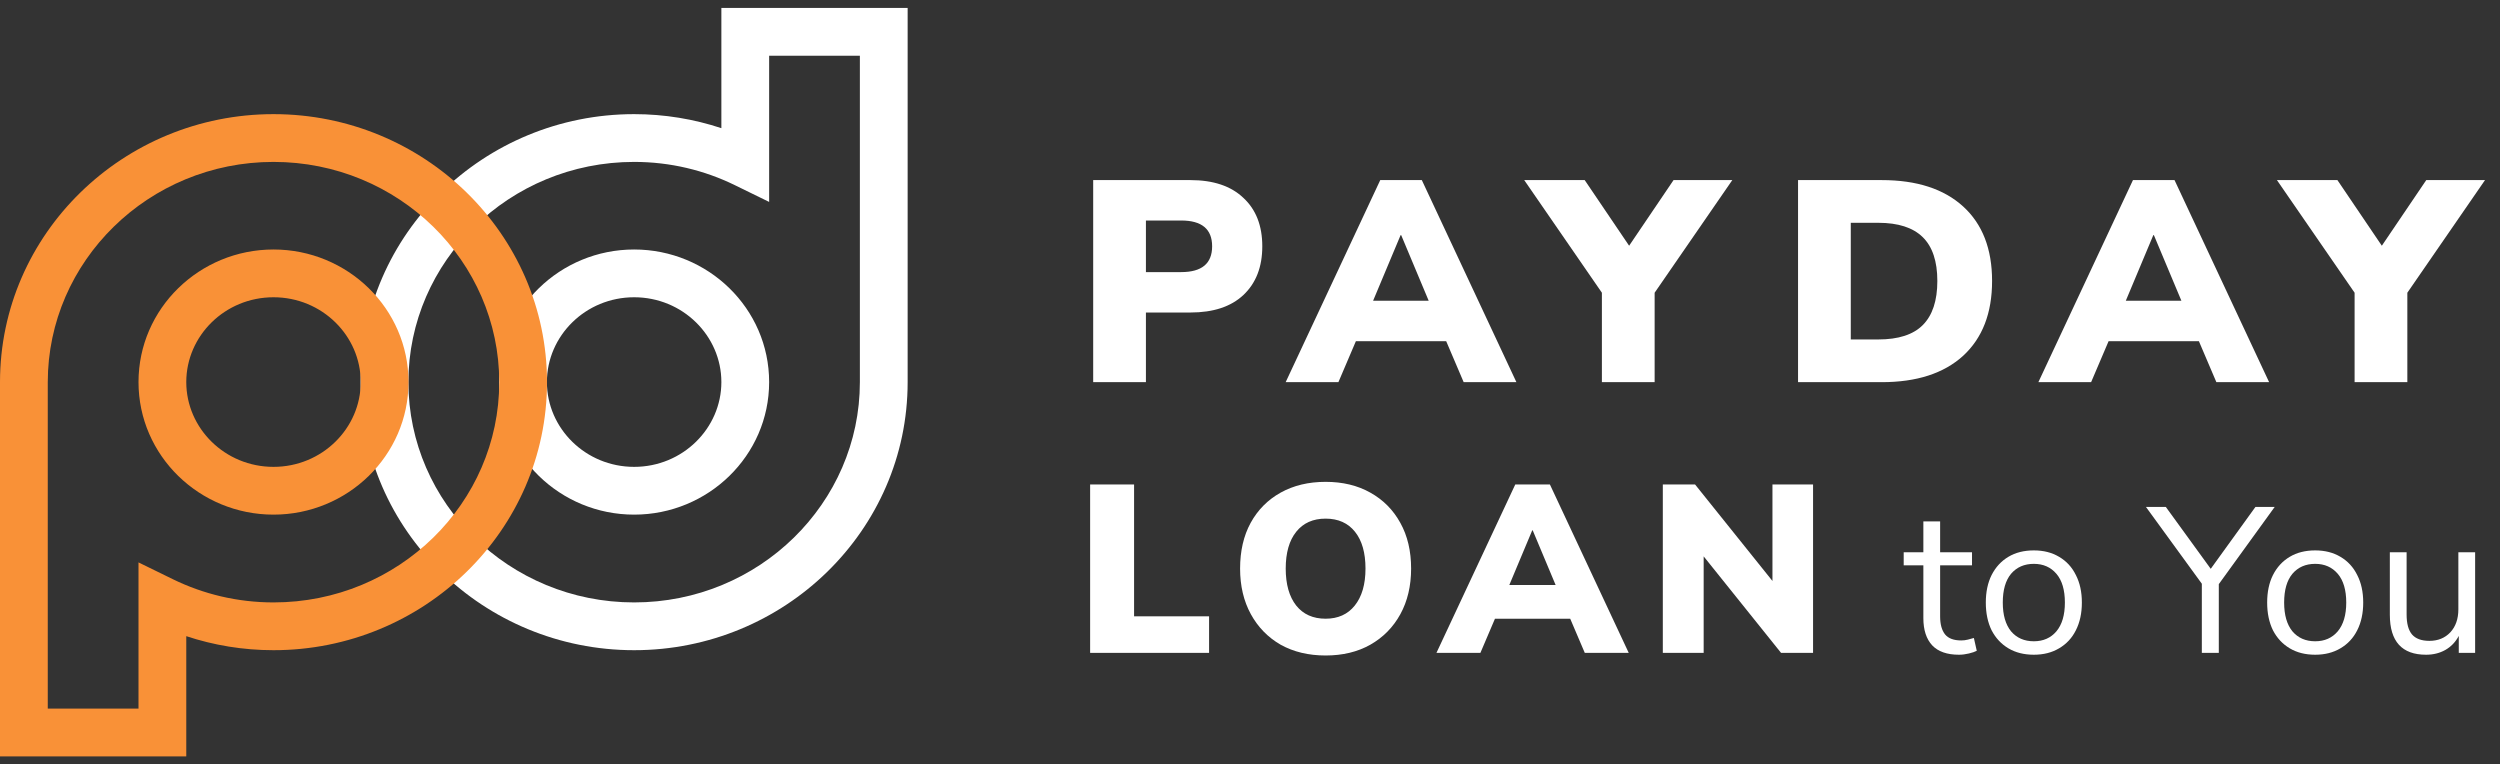
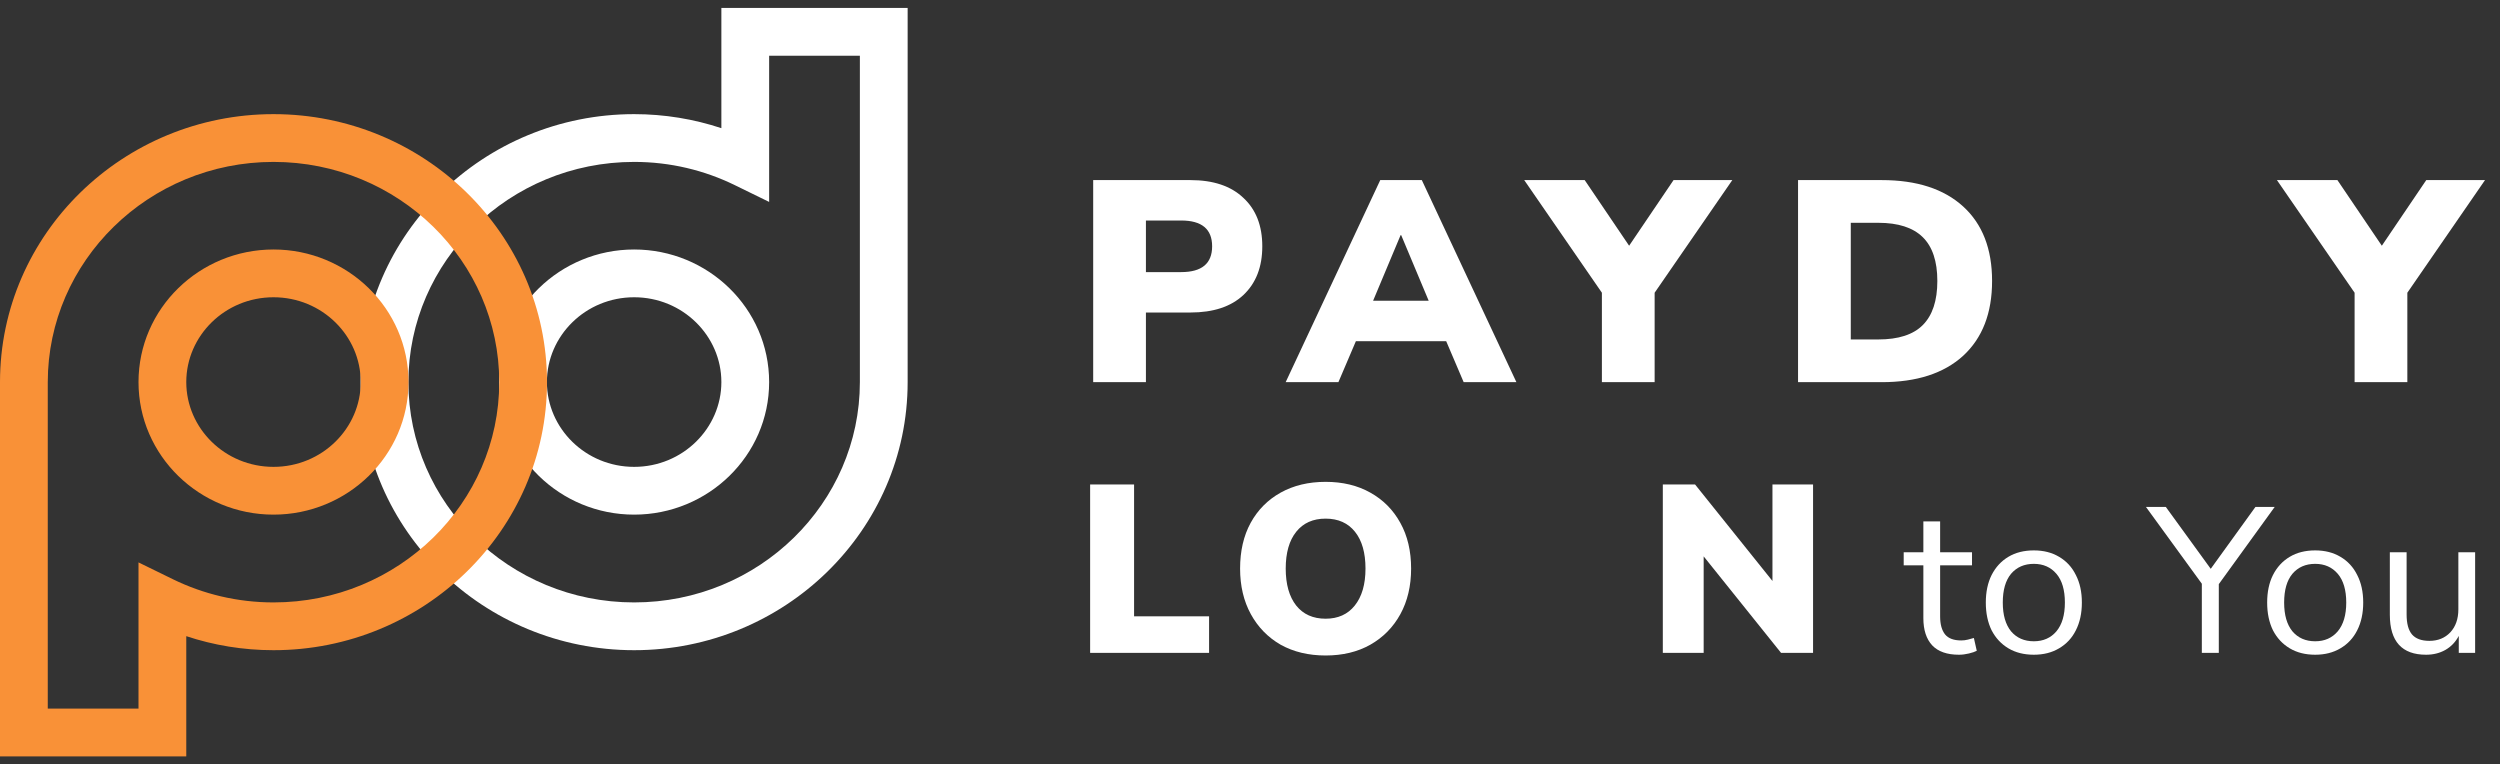
<svg xmlns="http://www.w3.org/2000/svg" width="157" height="48" viewBox="0 0 157 48" fill="none">
  <rect x="0" y="0" width="157" height="48" fill="#333333" stroke="none" />
  <path d="M68.652 24V11.31H74.754C76.194 11.31 77.304 11.682 78.084 12.426C78.876 13.158 79.272 14.172 79.272 15.468C79.272 16.764 78.876 17.784 78.084 18.528C77.304 19.26 76.194 19.626 74.754 19.626H71.964V24H68.652ZM71.964 17.088H74.178C75.474 17.088 76.122 16.548 76.122 15.468C76.122 14.388 75.474 13.848 74.178 13.848H71.964V17.088Z" fill="white" />
  <path d="M80.74 24L86.68 11.31H89.29L95.23 24H91.918L90.82 21.426H85.15L84.052 24H80.74ZM87.958 14.766L86.23 18.888H89.722L87.994 14.766H87.958Z" fill="white" />
  <path d="M100.599 24V18.384L95.721 11.31H99.519L102.309 15.432L105.099 11.31H108.789L103.911 18.384V24H100.599Z" fill="white" />
  <path d="M112.917 24V11.31H118.173C120.369 11.31 122.073 11.862 123.285 12.966C124.497 14.07 125.103 15.63 125.103 17.646C125.103 19.662 124.497 21.228 123.285 22.344C122.073 23.448 120.369 24 118.173 24H112.917ZM116.229 21.318H117.957C119.217 21.318 120.147 21.018 120.747 20.418C121.359 19.806 121.665 18.882 121.665 17.646C121.665 16.41 121.359 15.492 120.747 14.892C120.135 14.292 119.205 13.992 117.957 13.992H116.229V21.318Z" fill="white" />
-   <path d="M128.01 24L133.95 11.31H136.56L142.5 24H139.188L138.09 21.426H132.42L131.322 24H128.01ZM135.228 14.766L133.5 18.888H136.992L135.264 14.766H135.228Z" fill="white" />
  <path d="M147.869 24V18.384L142.991 11.31H146.789L149.579 15.432L152.369 11.31H156.059L151.181 18.384V24H147.869Z" fill="white" />
  <path d="M68.46 41V30.425H71.22V38.705H75.93V41H68.46Z" fill="white" />
  <path d="M83.248 41.165C82.178 41.165 81.238 40.94 80.428 40.49C79.628 40.03 79.003 39.39 78.553 38.57C78.103 37.75 77.878 36.795 77.878 35.705C77.878 34.605 78.098 33.65 78.538 32.84C78.988 32.02 79.618 31.385 80.428 30.935C81.238 30.485 82.178 30.26 83.248 30.26C84.318 30.26 85.253 30.485 86.053 30.935C86.863 31.385 87.493 32.02 87.943 32.84C88.393 33.65 88.618 34.605 88.618 35.705C88.618 36.795 88.393 37.75 87.943 38.57C87.493 39.39 86.863 40.03 86.053 40.49C85.253 40.94 84.318 41.165 83.248 41.165ZM83.248 38.855C84.028 38.855 84.638 38.58 85.078 38.03C85.528 37.47 85.753 36.695 85.753 35.705C85.753 34.715 85.533 33.945 85.093 33.395C84.653 32.845 84.038 32.57 83.248 32.57C82.458 32.57 81.843 32.845 81.403 33.395C80.963 33.945 80.743 34.715 80.743 35.705C80.743 36.695 80.963 37.47 81.403 38.03C81.843 38.58 82.458 38.855 83.248 38.855Z" fill="white" />
-   <path d="M90.209 41L95.159 30.425H97.334L102.284 41H99.524L98.609 38.855H93.884L92.969 41H90.209ZM96.224 33.305L94.784 36.74H97.694L96.254 33.305H96.224Z" fill="white" />
  <path d="M104.425 41V30.425H106.45L111.31 36.485V30.425H113.86V41H111.85L106.99 34.94V41H104.425Z" fill="white" />
  <path d="M123.023 41.117C122.278 41.117 121.719 40.922 121.346 40.532C120.973 40.133 120.787 39.561 120.787 38.816V35.501H119.552V34.682H120.787V32.745H121.84V34.682H123.842V35.501H121.84V38.712C121.84 39.206 121.944 39.583 122.152 39.843C122.36 40.094 122.698 40.22 123.166 40.22C123.305 40.22 123.443 40.203 123.582 40.168C123.721 40.133 123.846 40.099 123.959 40.064L124.141 40.87C124.028 40.931 123.864 40.987 123.647 41.039C123.43 41.091 123.222 41.117 123.023 41.117Z" fill="white" />
  <path d="M127.725 41.117C127.11 41.117 126.577 40.983 126.126 40.714C125.676 40.445 125.325 40.068 125.073 39.583C124.831 39.089 124.709 38.508 124.709 37.841C124.709 37.174 124.831 36.597 125.073 36.112C125.325 35.618 125.676 35.237 126.126 34.968C126.577 34.699 127.11 34.565 127.725 34.565C128.332 34.565 128.861 34.699 129.311 34.968C129.771 35.237 130.122 35.618 130.364 36.112C130.616 36.597 130.741 37.174 130.741 37.841C130.741 38.508 130.616 39.089 130.364 39.583C130.122 40.068 129.771 40.445 129.311 40.714C128.861 40.983 128.332 41.117 127.725 41.117ZM127.725 40.272C128.315 40.272 128.787 40.064 129.142 39.648C129.498 39.223 129.675 38.621 129.675 37.841C129.675 37.052 129.498 36.45 129.142 36.034C128.787 35.618 128.315 35.41 127.725 35.41C127.127 35.41 126.651 35.618 126.295 36.034C125.949 36.45 125.775 37.052 125.775 37.841C125.775 38.621 125.949 39.223 126.295 39.648C126.651 40.064 127.127 40.272 127.725 40.272Z" fill="white" />
  <path d="M138.275 41V36.658L134.765 31.835H136.013L138.834 35.722L141.642 31.835H142.851L139.341 36.684V41H138.275Z" fill="white" />
  <path d="M145.394 41.117C144.778 41.117 144.245 40.983 143.795 40.714C143.344 40.445 142.993 40.068 142.742 39.583C142.499 39.089 142.378 38.508 142.378 37.841C142.378 37.174 142.499 36.597 142.742 36.112C142.993 35.618 143.344 35.237 143.795 34.968C144.245 34.699 144.778 34.565 145.394 34.565C146 34.565 146.529 34.699 146.98 34.968C147.439 35.237 147.79 35.618 148.033 36.112C148.284 36.597 148.41 37.174 148.41 37.841C148.41 38.508 148.284 39.089 148.033 39.583C147.79 40.068 147.439 40.445 146.98 40.714C146.529 40.983 146 41.117 145.394 41.117ZM145.394 40.272C145.983 40.272 146.455 40.064 146.811 39.648C147.166 39.223 147.344 38.621 147.344 37.841C147.344 37.052 147.166 36.45 146.811 36.034C146.455 35.618 145.983 35.41 145.394 35.41C144.796 35.41 144.319 35.618 143.964 36.034C143.617 36.45 143.444 37.052 143.444 37.841C143.444 38.621 143.617 39.223 143.964 39.648C144.319 40.064 144.796 40.272 145.394 40.272Z" fill="white" />
  <path d="M152.357 41.117C150.841 41.117 150.082 40.281 150.082 38.608V34.682H151.135V38.595C151.135 39.158 151.248 39.574 151.473 39.843C151.707 40.112 152.071 40.246 152.565 40.246C153.103 40.246 153.54 40.068 153.878 39.713C154.216 39.349 154.385 38.868 154.385 38.27V34.682H155.438V41H154.411V39.934C154.212 40.315 153.93 40.61 153.566 40.818C153.211 41.017 152.808 41.117 152.357 41.117Z" fill="white" />
  <path fill-rule="evenodd" clip-rule="evenodd" d="M45.302 0.5H57V24C57 33.314 49.265 40.832 39.824 40.832C30.383 40.832 22.648 33.314 22.648 24C22.648 14.686 30.383 7.168 39.824 7.168C41.739 7.168 43.582 7.479 45.302 8.049V0.5ZM48.302 3.5V12.681L46.143 11.625C44.242 10.696 42.099 10.168 39.824 10.168C31.977 10.168 25.648 16.405 25.648 24C25.648 31.595 31.977 37.832 39.824 37.832C47.671 37.832 54 31.595 54 24V3.5H48.302ZM39.824 18.668C36.774 18.668 34.346 21.09 34.346 23.994C34.346 26.896 36.774 29.319 39.824 29.319C42.874 29.319 45.302 26.896 45.302 23.994C45.302 21.09 42.874 18.668 39.824 18.668ZM31.346 23.994C31.346 19.371 35.18 15.668 39.824 15.668C44.468 15.668 48.302 19.371 48.302 23.994C48.302 28.616 44.468 32.319 39.824 32.319C35.18 32.319 31.346 28.616 31.346 23.994Z" fill="white" />
  <path fill-rule="evenodd" clip-rule="evenodd" d="M0 24C0 14.686 7.735 7.168 17.176 7.168C26.617 7.168 34.352 14.686 34.352 24C34.352 33.314 26.617 40.832 17.176 40.832C15.261 40.832 13.418 40.521 11.698 39.951V47.5H0V24ZM17.176 10.168C9.329 10.168 3 16.405 3 24V44.5H8.698V35.319L10.857 36.375C12.758 37.304 14.902 37.832 17.176 37.832C25.023 37.832 31.352 31.595 31.352 24C31.352 16.405 25.023 10.168 17.176 10.168ZM17.176 18.668C14.126 18.668 11.698 21.09 11.698 23.994C11.698 26.896 14.126 29.319 17.176 29.319C20.226 29.319 22.654 26.896 22.654 23.994C22.654 21.09 20.226 18.668 17.176 18.668ZM8.698 23.994C8.698 19.371 12.532 15.668 17.176 15.668C21.82 15.668 25.654 19.371 25.654 23.994C25.654 28.616 21.82 32.319 17.176 32.319C12.532 32.319 8.698 28.616 8.698 23.994Z" fill="#F99137" />
</svg>